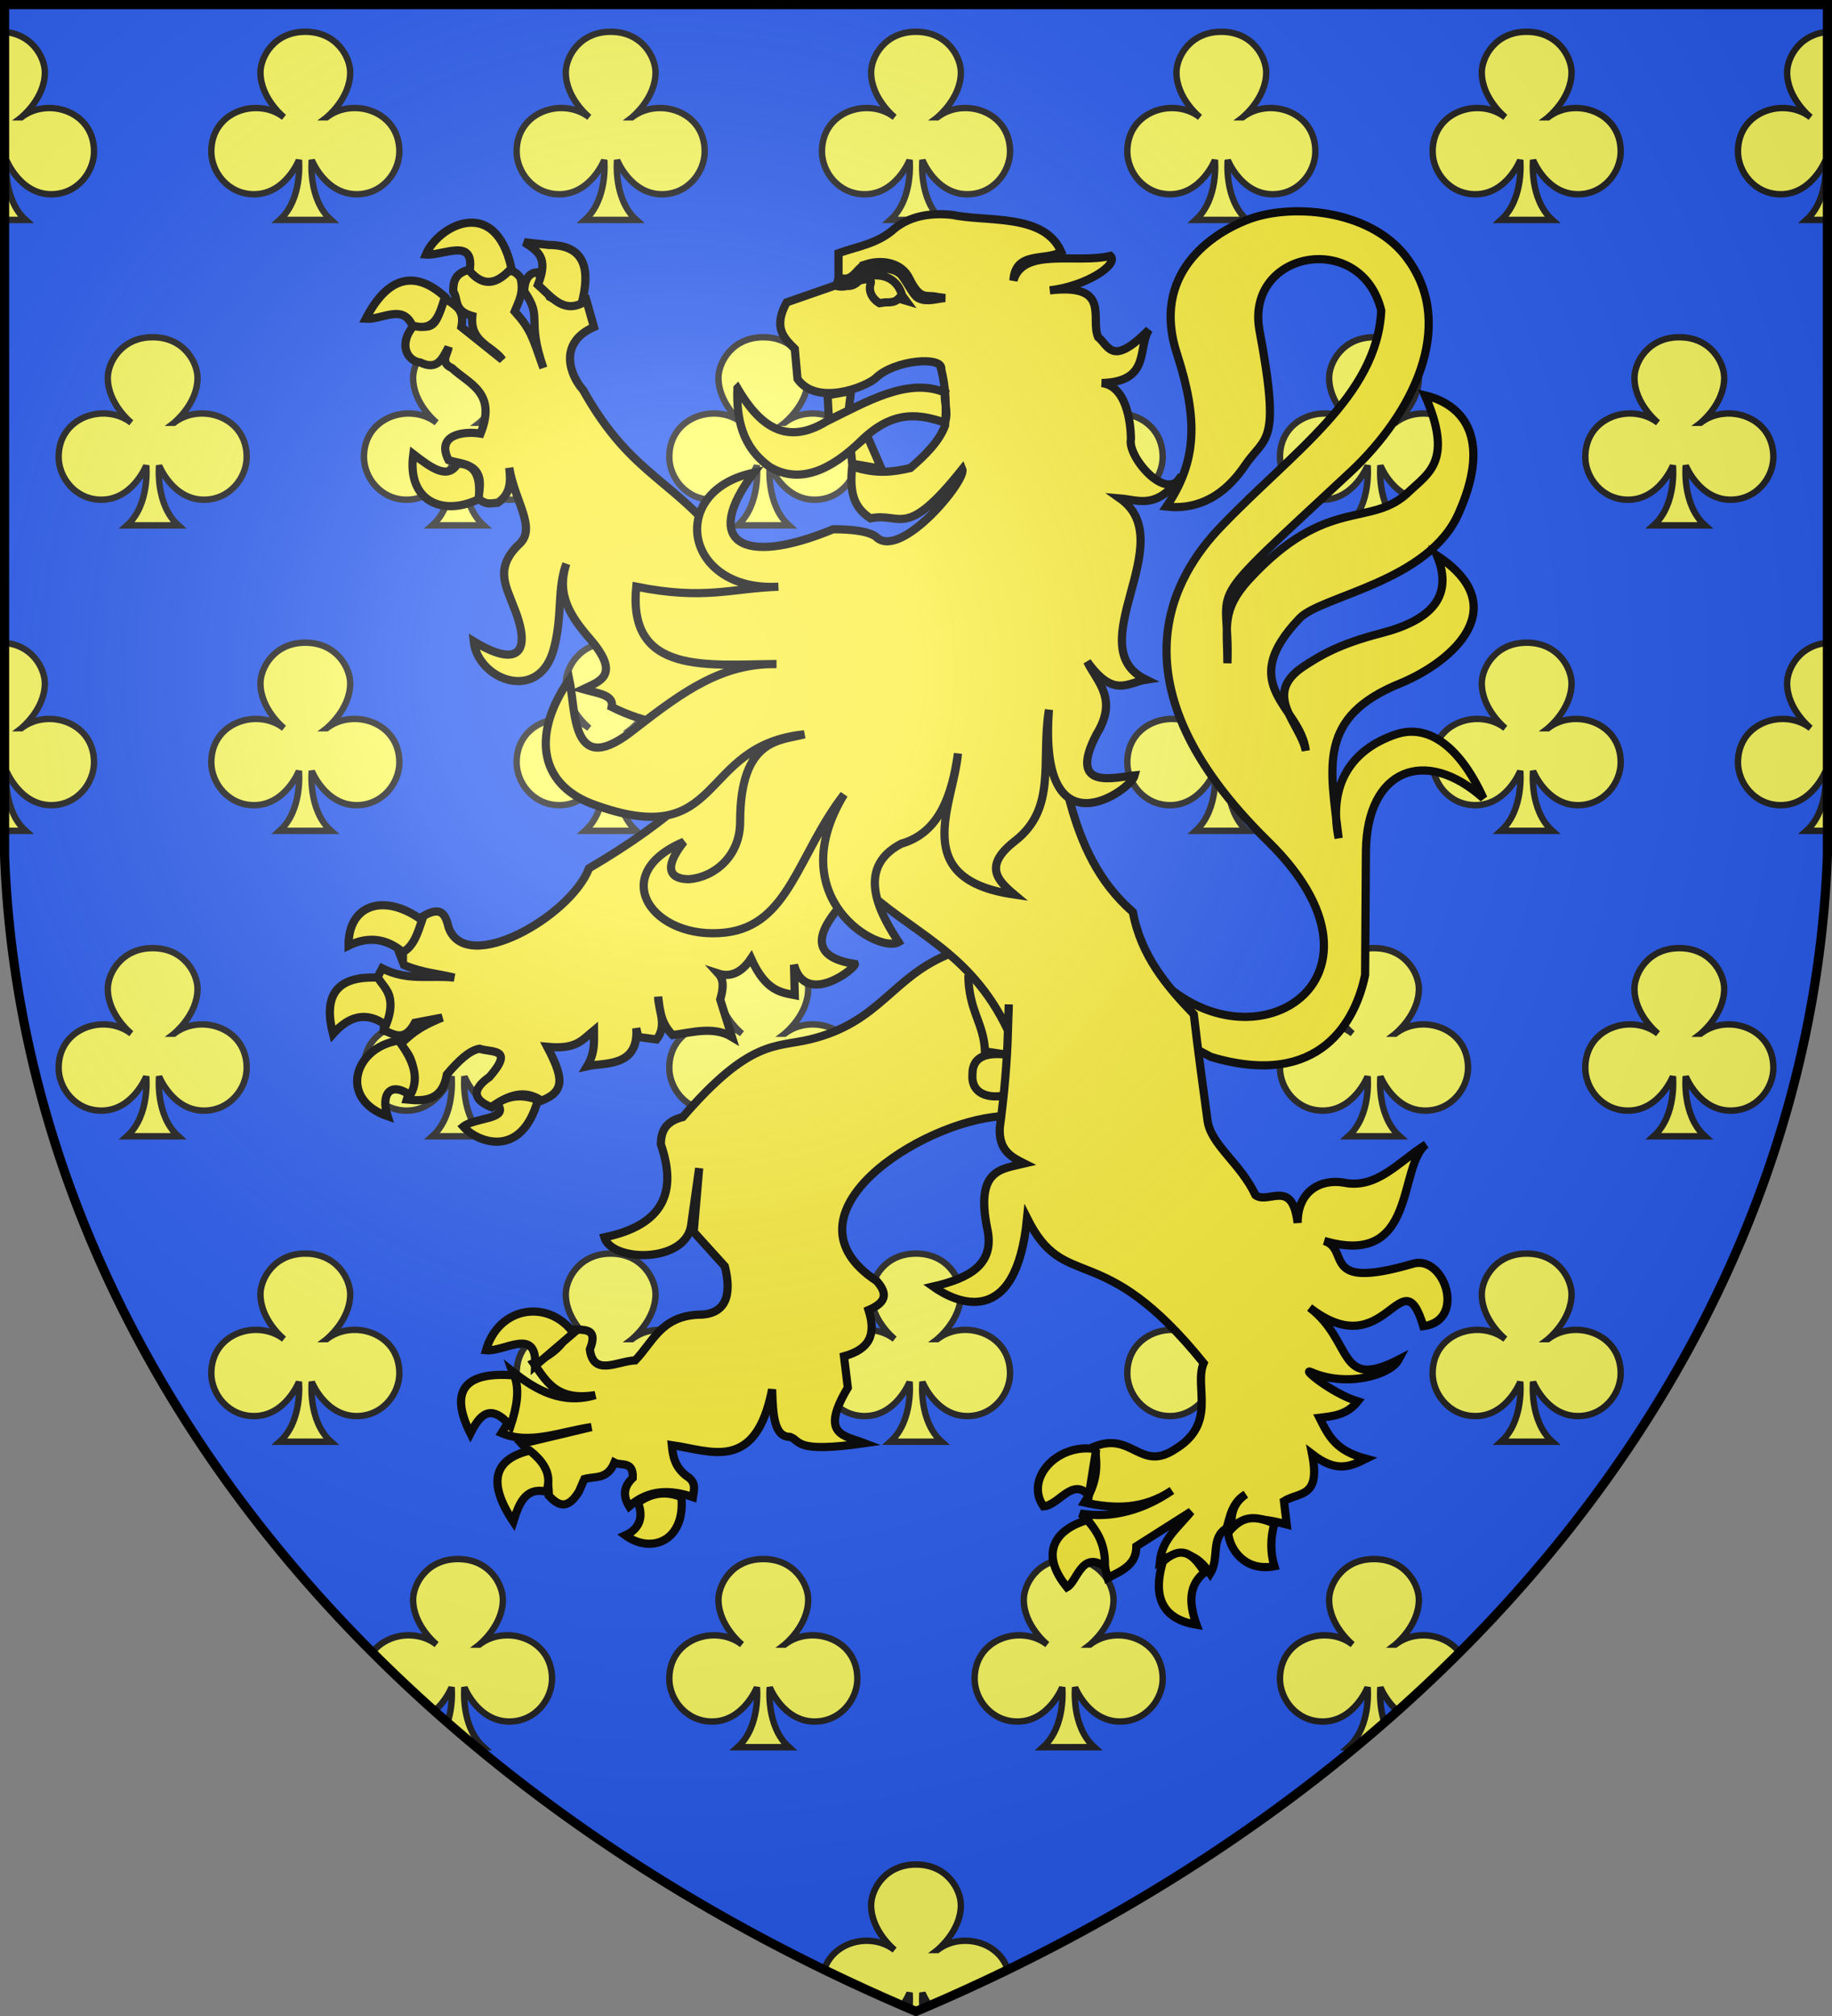
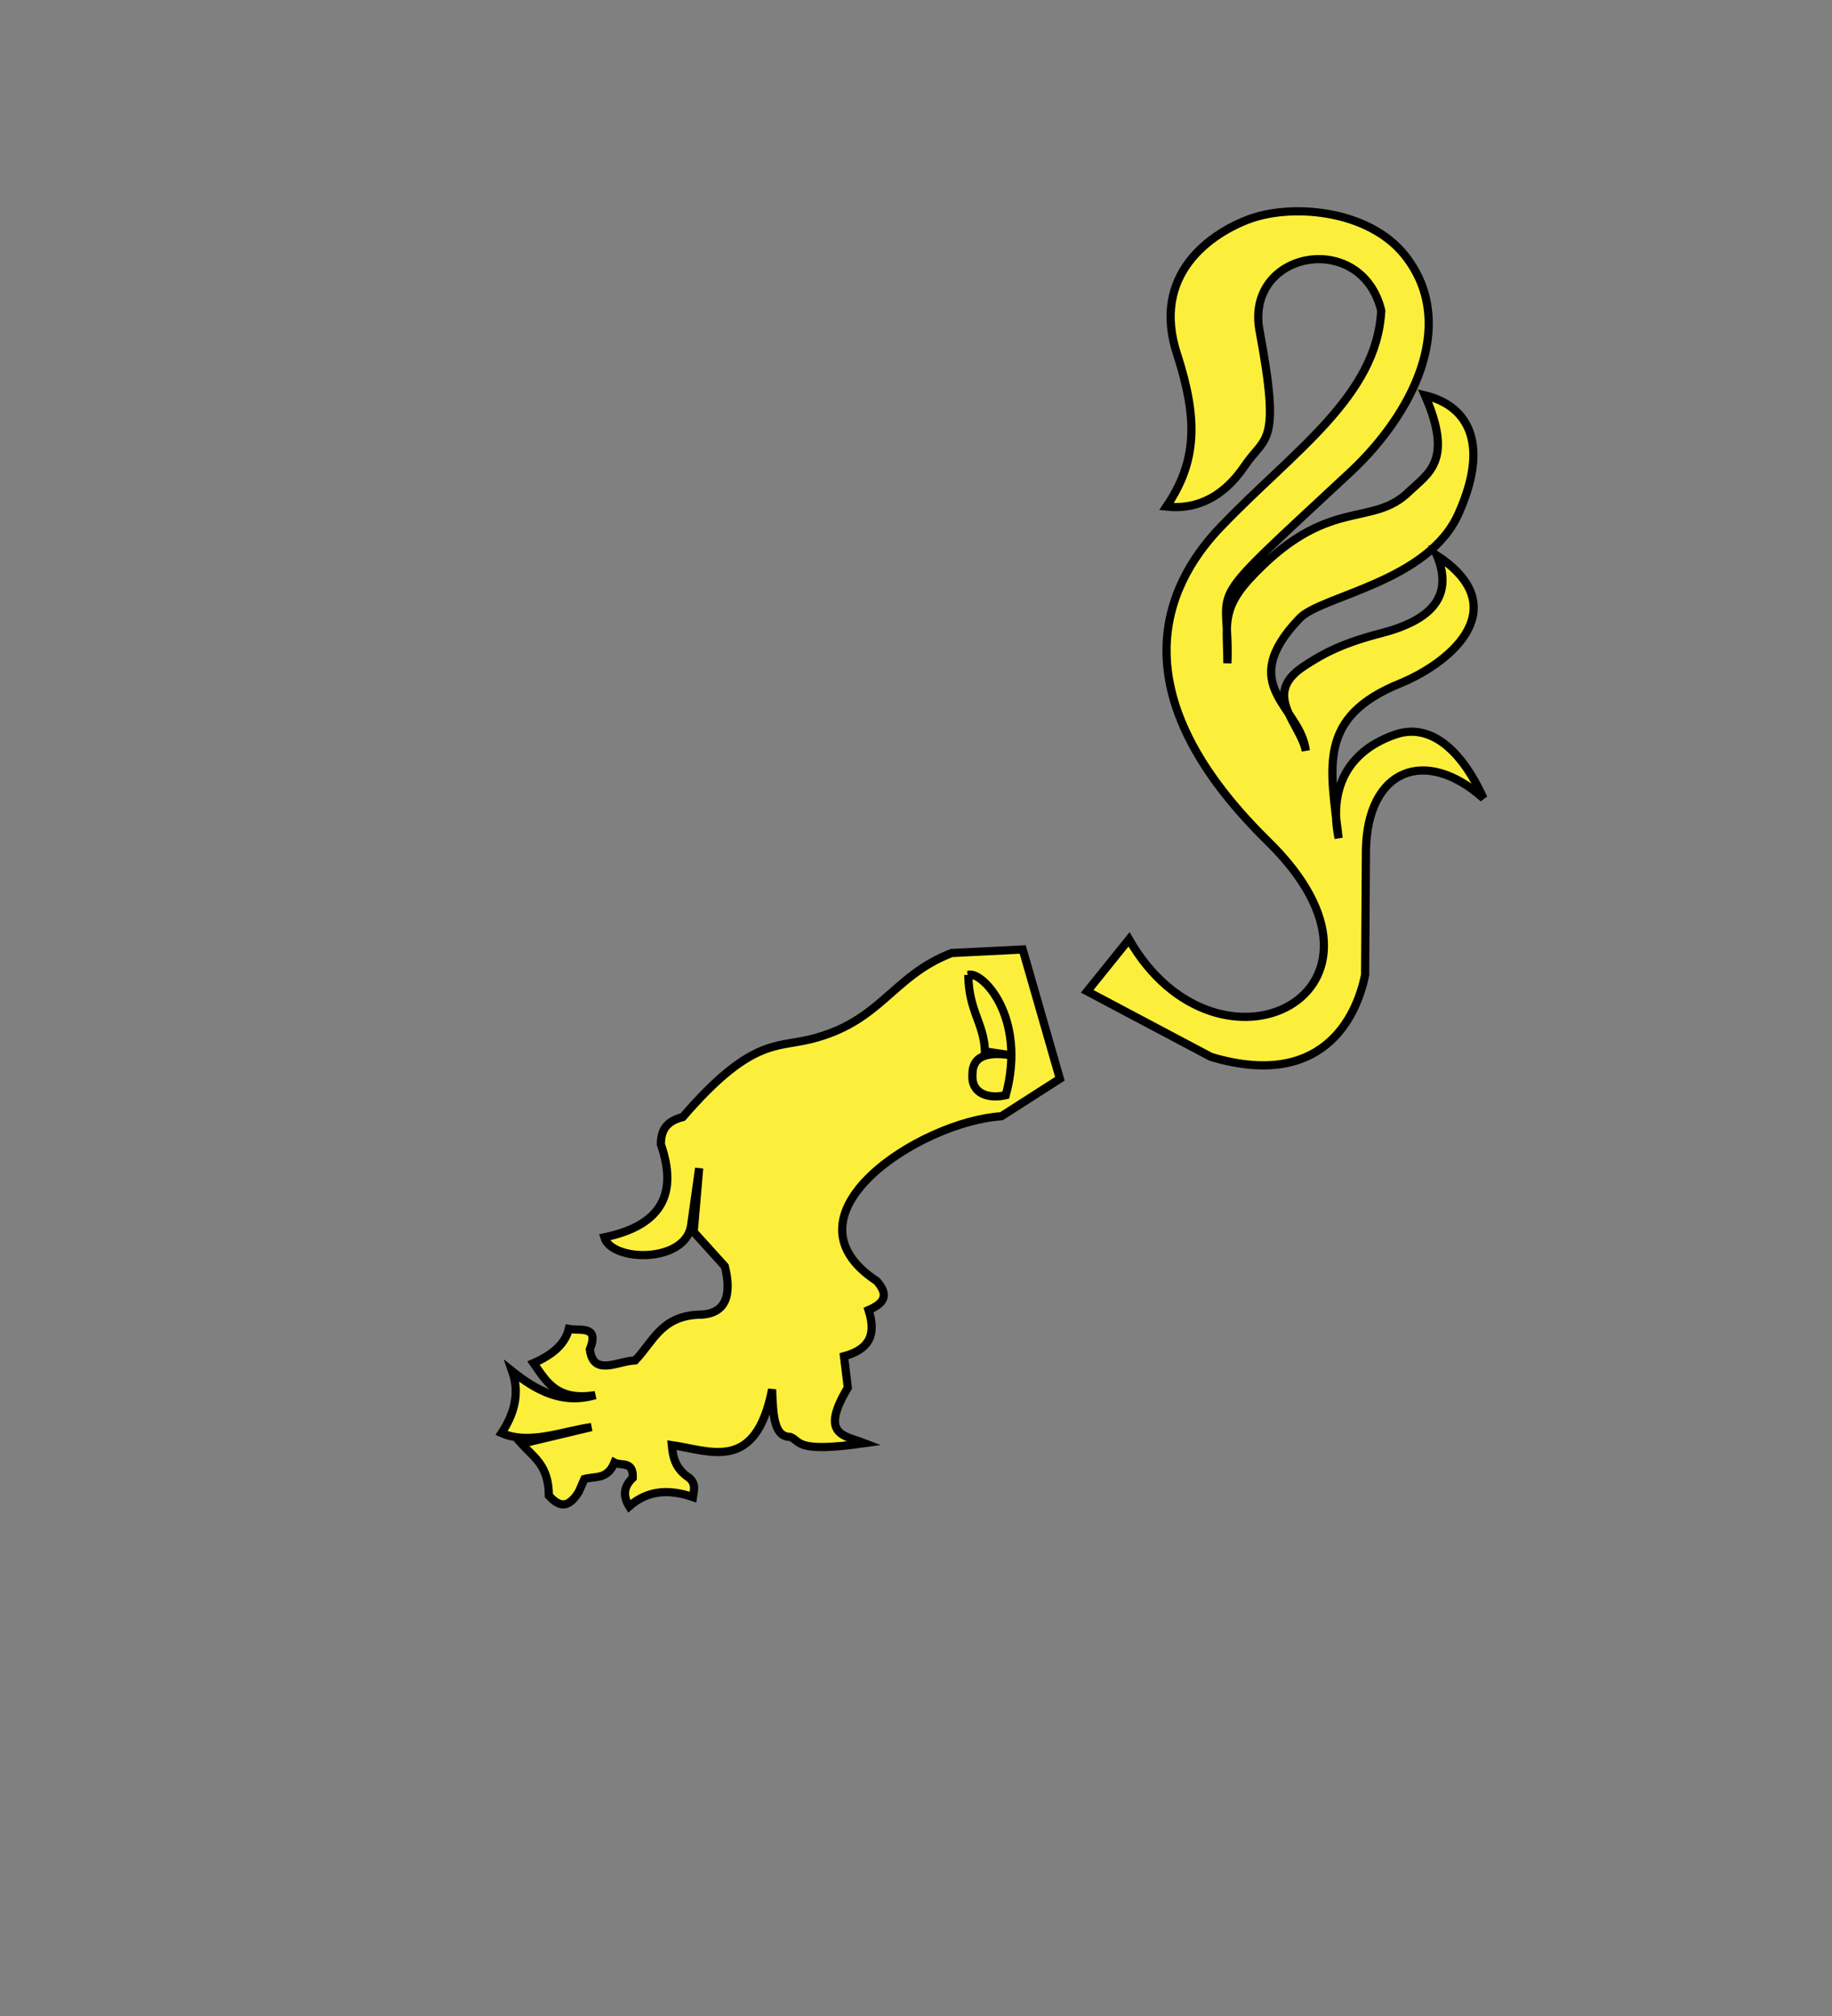
<svg xmlns="http://www.w3.org/2000/svg" xmlns:xlink="http://www.w3.org/1999/xlink" width="600" height="660">
  <rect width="100%" height="100%" fill="#808080" stroke="none" />
  <radialGradient id="h" cx="221" cy="226" r="300" gradientTransform="translate(-77 -85)scale(1.35)" gradientUnits="userSpaceOnUse">
    <stop offset="0" stop-color="#fff" stop-opacity=".3" />
    <stop offset=".2" stop-color="#fff" stop-opacity=".25" />
    <stop offset=".6" stop-color="#666" stop-opacity=".13" />
    <stop offset="1" stop-opacity=".13" />
  </radialGradient>
  <clipPath id="b">
-     <path id="a" d="M1.5 1.5h597V280A570 445 0 0 1 300 658.5 570 445 0 0 1 1.5 280Z" />
-   </clipPath>
+     </clipPath>
  <use xlink:href="#a" fill="#2b5df2" />
  <g clip-path="url(#b)">
    <g id="g">
      <g id="f">
        <g id="e">
          <g id="d">
            <path id="c" fill="#ff6" stroke="#222" stroke-width="2.1" d="M307 38.4s7.7-6.16 7.7-14.7c0-5-4.44-13.3-14.7-13.3s-14.7 8.3-14.7 13.3c0 8.54 7.7 14.7 7.7 14.7-8.55-6.66-23.8-2.12-23.8 11.2 0 6.67 5.45 14 14 14 10.26 0 14.7-11.2 14.7-11.2s1.3 12.77-6.3 19.6h16.8c-7.6-6.83-6.3-19.6-6.3-19.6s4.44 11.2 14.7 11.2c8.56 0 14-7.34 14-14 0-13.32-15.25-17.86-23.8-11.2Z" />
            <use xlink:href="#c" x="-300" />
            <use xlink:href="#c" x="-200" />
            <use xlink:href="#c" x="-100" />
          </g>
          <use xlink:href="#d" x="400" />
        </g>
        <use xlink:href="#e" x="50" y="100" />
      </g>
      <use xlink:href="#f" y="200" />
    </g>
    <use xlink:href="#g" y="400" />
  </g>
  <g stroke="#000" stroke-width="3">
    <g fill="#fcef3c">
      <path stroke-width="2.685" d="M369.764 307.53c29.266 51.015 96.123 17.274 45.376-32.22-52.805-51.91-30.161-87.441-15.215-102.925 23.539-24.612 51.015-42.602 52.447-70.705-6.444-26.492-44.392-19.69-39.917 6.265 7.16 38.217 2.059 34.458-4.743 44.482-8.055 11.903-17.632 14.32-25.687 13.425 10.114-14.947 10.293-28.64 3.58-49.583-8.95-26.582 11.277-40.096 23.897-44.661 14.588-5.191 40.543-2.685 51.82 13.604 15.573 21.838 1.253 50.21-18.705 69.005-51.195 47.703-39.56 34.726-40.634 62.918 0-11.993-2.058-17.273 6.892-27.208 25.955-28.282 40.275-16.647 52.805-29.177 6.265-5.907 14.32-10.113 5.012-31.325 14.678 3.58 20.943 16.379 11.098 38.485-9.845 22.733-45.197 27.119-52.178 34.547-21.212 22.196.268 28.64 2.058 43.318-1.79-8.95-14.32-18.258-1.163-27.297 5.638-3.76 11.903-7.608 25.865-11.188 15.842-4.117 23.897-11.635 18.258-25.418 25.06 16.468 5.907 34.368-11.904 41.797-27.476 11.097-23.001 27.476-20.316 50.746-3.58-17.9 4.475-29.177 18.795-34.01 10.74-3.58 21.033 4.206 28.64 20.943-19.063-17.005-38.037-9.577-38.485 17.005l-.268 40.812c-2.954 14.588-14.5 37.59-50.478 26.85l-40.544-21.48zm-58.086 4.475c-19.6 7.518-23.091 22.644-46.45 28.282-11.188 2.685-19.511-.179-41.618 25.418-5.728 1.432-7.16 4.744-7.16 8.95 5.37 15.573.895 26.403-18.526 30.43 2.416 8.055 26.134 8.503 28.371-3.58.269-1.79 2.685-19.063 2.685-19.063l-1.79 20.853 10.203 11.277c2.327 9.308.537 15.931-8.86 15.842-12.083.626-14.768 9.039-20.496 14.946-5.907.269-13.693 5.37-14.857-3.58 3.222-8.055-3.132-5.996-6.891-6.712-1.164 4.922-5.37 8.502-11.546 11.187 4.117 5.818 7.429 12.53 20.227 10.472-10.74 3.222-19.332-1.522-27.208-7.787 2.685 7.608.358 14.32-3.49 20.227 9.218 3.938 19.51-.537 29.445-1.969l-22.912 5.46c3.938 4.385 8.95 7.07 8.95 17.005 2.954 3.132 5.997 4.922 9.845-1.343l1.79-4.117c3.58-.984 7.518.269 9.845-5.37 2.148 1.164 6.265-.716 5.997 5.012-3.312 3.133-3.043 6.265-1.164 9.308 6.534-5.728 13.694-5.46 20.854-3.043.268-2.058 1.163-4.206-1.164-6.265-4.833-3.132-5.37-7.16-5.728-10.74 12.53 1.79 27.477 9.219 32.847-18.258.268 8.413.626 15.573 5.907 15.573 3.58 1.253 1.163 5.37 24.344 2.059-6.713-2.596-14.768-2.596-5.46-18.169l-1.253-10.292c8.055-2.238 10.74-6.713 8.055-15.126 5.37-2.327 6.623-5.012 2.685-9.487-33.115-21.748 14.32-52.268 40.812-53.968l19.153-12.262-12.172-42.333zm5.46 7.16c.089 11.814 5.101 15.663 5.459 25.06l9.756 1.432c-8.056-1.432-13.873-.537-13.873 6.086-.448 6.444 5.37 8.055 10.919 6.802 6.981-25.686-7.876-40.812-12.262-39.38Z" />
-       <path stroke-width="2.685" d="M153.8 88.255c-4.922 1.164-5.37 4.117-5.37 7.16 1.79 2.685 0 6.265 6.265 8.055-.895 8.682 6.802 9.845 9.845 14.32l-13.425-10.74c1.253-6.265-2.685-7.16-5.37-9.487-2.417 4.117-1.79 11.904-9.845 8.592-5.728 6.265-2.685 11.993 1.79 12.53 5.638 2.685 7.16-1.253 9.218-5.012-.268 2.327-2.953 5.012 1.074 6.802 5.818 5.37 14.768 8.055 9.398 21.48-5.37-.895-14.767.268-10.471 8.681 4.206 1.522 12.709.627 9.576 12.351 2.685 2.596 4.475 1.701 6.534 1.611 4.475-2.953 4.206-7.428 3.759-11.456 1.879 11.188 8.95 19.601 3.4 24.881-8.323 7.787-4.474 13.783-2.058 20.317 6.265 15.215 1.79 20.585-12.977 11.635 1.342 12.798 21.927 20.585 26.402 1.79 2.685-10.472.895-19.153 3.938-27.208-3.401 10.203 1.432 17.363 7.966 24.881 9.934 11.724 2.953 13.604-2.506 16.2 4.654 1.342 10.292 1.79 9.397 5.817q8.055 4.028 16.11 5.37l8.95 24.165c-8.055 7.518-18.795 15.215-32.488 23.27-5.997 15.752-40.365 35.352-46.003 19.332-1.164-5.012-2.954-7.339-9.845-2.685-.627 3.49.626 6.623-6.265 11.098l1.521 3.938c6.265 2.595 11.098 2.774 16.468 4.117-7.876-.895-15.215 1.253-23.628-3.043l-2.058 3.938c8.323 5.37 2.953 10.74 2.506 16.378 3.132.985 6.712 4.207 10.292-2.506l8.95-1.7c-8.681 3.49-10.74 6.086-13.783 8.771 6.623 6.534 3.938 12.172 2.148 18.079 5.997.627 11.635.358 13.157-8.234 3.58-4.206 7.16-7.786 10.65-8.413 3.938 1.343 11.635-.358 3.312 9.219-6.534 4.564-4.744 7.786.626 9.934 5.37-3.938 10.74-5.996 16.378-2.148 8.145-3.132 6.892-8.055 1.88-17.631 9.487.895 11.277-2.059 15.305-5.37 0 3.669.447 7.249-2.238 11.724 5.37-1.253 17.005.537 16.11-12.44l.626 2.864 5.997.805c3.67-4.654.537-9.487.537-13.962.537 4.475.895 8.682 4.743 12.53 6.534-.895 13.515-2.953 19.422.627l-3.848-12.262c1.163-4.027 1.163-6.533-.627-8.502 3.312 1.074 7.16.447 10.74-4.923 4.833 10.74 9.845 11.098 14.32 11.993l-.268-9.934c3.848 14.051 20.406.984 19.958-.269-20.585-3.133-7.16-17.005 1.79-25.955 16.11 15.752 35.8 21.212 48.33 47.704-.268 10.471-1.253 21.211-2.685 31.951-.358 7.429 3.938 9.577 8.055 11.635-7.429 1.79-16.11 1.79-12.172 21.212 2.685 11.903-5.996 16.378-17.721 19.063 7.518 5.37 27.208 14.32 30.788-22.375 12.53 25.06 24.165 5.728 57.817 47.435-3.222 7.786 4.565 19.69-9.218 28.103-11.456 7.697-14.141-5.728-26.492-.805 1.163 7.07.626 12.082-3.312 18.347 9.845 2.148 19.242 2.327 28.64-3.938-9.219 6.355-19.69 9.308-30.072 7.518 5.907 3.312 7.07 13.962 9.04 21.122 4.385-2.327 9.397-4.117 9.397-10.382l17.9-11.366c-4.027 5.101-9.487 8.95-10.203 16.289 7.07-4.475 12.262-2.238 16.468 4.027 3.133-5.012 0-11.635 5.37-14.857 1.164-3.938 1.79-8.413 6.265-11.098-5.012 3.58-4.475 7.429-4.922 11.098 4.027-4.296 11.724-3.043 18.347-1.253l-.895-7.607c5.012-3.133 12.083-.895 9.219-15.394 7.786 5.996 12.261 4.206 17.631 1.521-9.845-2.685-12.082-7.16-15.215-13.425 4.475-.537 8.95-.895 12.53-5.37-8.681-2.685-18.795-11.188-15.215-9.577 11.635 5.102 25.955.985 28.64-4.117-20.316 10.382-14.678-5.996-29.177-17.005 25.15 19.601 30.072-17.631 37.232 6.086 14.32-1.79 6.802-23.717-3.58-20.406-30.698 8.95-20.048-4.833-28.908-7.518 30.698 8.95 23.986-24.433 33.383-31.593-8.95 5.638-16.11 14.678-26.85 12.53-7.607-1.343-15.215 2.685-15.215 13.156-1.79-14.678-9.397-5.996-13.783-9.039-5.012-10.65-14.857-16.647-15.752-24.702-1.342-9.845-2.953-21.48-4.475-34.547-8.95-9.308-17.274-19.153-19.959-33.473-23.001-20.137-21.48-50.12-30.698-75.538l-100.24-41.08c-18.616-25.687-32.578-24.792-49.136-54.327-4.027-4.475-8.502-15.215 3.58-20.585l-2.684-9.487c-4.028-1.253-7.876 1.969-11.814-.358l-3.849-8.055c-2.685 0-4.475 2.148-4.475 6.265 6.265 8.95.537 8.503 6.265 25.06-3.58-10.113-4.027-12.53-9.397-18.526 1.342-3.312 3.132-6.265 1.879-11.009-2.327-3.132-3.49-1.79-5.012-2.416-5.996 6.354-8.681 2.416-11.635-.269Zm176.584 240.576c0 2.238-.269 6.176-.269 8.503z" />
-       <path stroke-width="2.685" d="m271.045 129.425 7.687-1.414-.795 6.337-6.444 3.132zm17.65 24.054-4.674-10.744-5.343 4.606.422 4.459zm19.582-32.557c.716-4.474-15.304-3.132-21.39 2.775-3.312 3.043-19.422 9.308-25.687.358l-.895-9.845c-3.58-3.58-7.16-6.891-2.685-15.215l17.005-5.907V82.885c5.907-2.148 12.888-3.043 18.348-8.055 4.475-3.58 10.65-5.37 18.974-4.475 11.277 2.416 30.072-.627 35.62 12.082-5.28 3.133-15.036-.447-15.662 9.398 3.222-11.008 20.585-5.37 31.773-8.055 2.864 2.685-7.608 9.845-19.87 11.277 20.317-2.327 13.157 9.308 15.842 15.305 3.58 2.953 4.475 9.845 16.647-2.417-3.848 5.997.716 17.005-15.484 17.453 9.308 1.074 9.577 16.557 9.577 18.347-1.253 5.818 11.993 21.212 16.558 11.993-8.055 11.277-13.873 7.966-20.138 7.429 20.227 14.23-13.693 48.598 8.503 59.338-5.818.895-10.561 6.265-19.243-5.907 3.312 6.802 10.203 12.172 3.043 23.807-9.756 18.795 6.444 13.962 12.53 13.425-1.253 4.922-31.683 26.492-28.103-21.48-2.685 16.737 2.685 32.22-11.098 42.96-10.382 8.055-5.907 12.799-.268 17.542-34.726-5.012-19.959-29.177-18.437-46.182-1.88 13.425-5.997 25.955-18.527 29.535-16.11 8.324-5.817 24.613-.895 32.22-6.533 3.938-38.485-14.32-17.9-48.33-15.215 19.69-17.9 42.692-38.753 45.198-23.897 2.774-39.112-18.974-13.694-29.714-7.07 8.95-4.296 12.261 1.7 12.261 8.145-.626 16.737-7.428 16.737-18.795 0-27.745 13.425-26.492 21.033-28.64-35.353 3.58-25.776 38.933-69.363 22.823-17.9-6.713-19.69-23.45-7.607-40.723 2.237 10.472.447 33.115 21.48 16.11 16.11-12.53 28.729-21.48 46.36-21.211-22.106.089-48.867 3.848-45.913-25.329 22.375 4.475 30.967.537 46.54 0-30.788 1.79-36.695-31.325-8.055-37.321-17.005 22.464-4.207 31.056 25.955 18.526 0 0 11.277-.268 14.32 2.685 8.055 7.16 29.535-18.795 28.014-22.375-18.795 23.628-19.959 13.962-30.072 16.11-5.55-3.58-6.892-8.592-5.997-17.005 8.055 2.685 13.425 1.79 19.063.537 5.102-4.385 9.577-8.95 11.367-13.962.447-6.265.268-12.261-1.253-18.347ZM277.668 92.73c6.355-3.58 15.394-4.475 17.81 4.028l1.253 1.7-2.416-.716c-1.163 1.253-2.685 1.253-4.475 1.253l-1.79.269c-2.685-1.611-3.58-4.207-2.954-6.176 1.164-3.49-5.549-.358-7.428-.358Zm6.176-6.265c-2.954.895-3.491 3.938-6.534 4.744-1.521.089-2.685-.269-2.685-.269l-.626 2.685s1.521.448 3.311 0c3.849.269 4.744-3.58 7.518-4.922 3.222-.985 7.697-1.343 10.382 1.342 2.685 3.58 3.849 6.713 5.639 7.608 2.685 1.342 5.728.178 8.681-.09l-2.685-.358c-3.312-.895-5.37 1.432-8.95-5.907-2.685-5.728-9.576-6.265-14.051-4.833Zm-107.669 6.802c3.58-9.04 0-11.009-4.475-13.962l8.055.895c12.53 0 13.425 8.95 10.74 19.153-6.265 2.953-9.845-2.148-14.32-6.086Zm-36.695-9.934c5.728.447 16.11-5.818 14.32 5.37 4.475 5.28 8.95 4.474 13.694-.896-5.281-24.164-24.076-13.872-28.014-4.474Zm-4.475 23.18c-3.132-7.07-9.845-1.79-15.215-2.148 7.16-13.872 16.11-16.11 25.955-7.16-1.79 5.728-3.222 11.635-10.74 9.308Zm21.749 56.922c-11.904 5.728-23.539.537-21.391-14.767 5.907 4.564 11.277 8.502 14.499 3.132 4.833 0 7.876 3.043 6.892 11.635Zm-24.792 148.302c-5.012-4.207-10.919-5.55-17.81-2.149-.09-13.693 11.903-17.273 24.075-8.323-1.432 4.206-2.685 8.413-6.265 10.471Zm-22.912 26.76c-3.043-11.904.448-19.063 14.678-18.437 2.327 3.58 6.355 6.265 2.685 15.573-6.623-4.833-12.351-2.774-17.363 2.864Zm21.48 2.148c4.475 5.907 7.16 11.904 3.849 17.9-6.892-4.743-9.666 0-7.429 6.892-16.11-5.55-11.098-22.465 3.58-24.792Zm32.22 20.585c4.744-3.043 8.95-2.685 13.425-1.163-5.37 19.421-19.69 14.051-24.434 8.77 3.849-3.132 15.484-2.237 11.009-7.607Zm25.06 75.18c-8.055-11.098-24.434-8.95-28.64 5.639 5.997.626 16.737-7.876 16.11 5.101zm-20.585 30.43c-6.712-7.697-10.113-3.58-13.156 2.417-7.071-14.052-1.79-20.317 14.32-18.974 1.879 4.564.894 10.292-1.164 16.557Zm6.265 8.055c-11.187 2.685-14.32 9.845-5.37 23.27 1.79-5.728 3.849-11.366 10.74-9.845 1.79-4.475.358-8.95-5.37-13.425Zm35.442 17.005c2.148 5.37-.09 8.95-4.117 10.74 8.503 6.265 19.69 1.79 18.348-12.53-4.475-1.79-9.13-1.79-14.231 1.79Zm150.092-17.452-2.417 15.125c-5.37-6.086-9.756 3.222-14.857 3.58-6.265-8.95 4.475-20.943 17.274-18.705Zm2.864 38.485c.089-4.923-.806-9.845-5.818-15.305-9.845 2.864-16.11 10.382-6.623 22.017 3.312-1.79 4.833-12.172 12.44-6.712Zm18.974-1.701c6.891-6.175 10.381-1.432 13.693 3.49-5.102 4.028-5.37 9.756-2.685 17.185-14.857-2.417-12.978-14.052-11.009-20.675Zm36.515-12.44c-1.342 4.743-1.342 9.576 0 13.962-9.666 1.879-14.767-5.639-15.125-11.009 3.938-4.743 7.518-6.265 15.125-2.953ZM241.51 127.098c-.358 10.024 1.522 19.332 10.74 25.866 9.845 5.638 20.048.895 30.072-8.95 10.561-10.114 19.153-8.324 27.208-5.639 1.164-4.475-.537-6.533 0-9.845-12.172-5.102-25.597 2.954-38.932 9.487-13.246 8.055-21.928 1.253-29.088-10.919Z" />
    </g>
    <use xlink:href="#a" fill="url(#h)" />
  </g>
</svg>